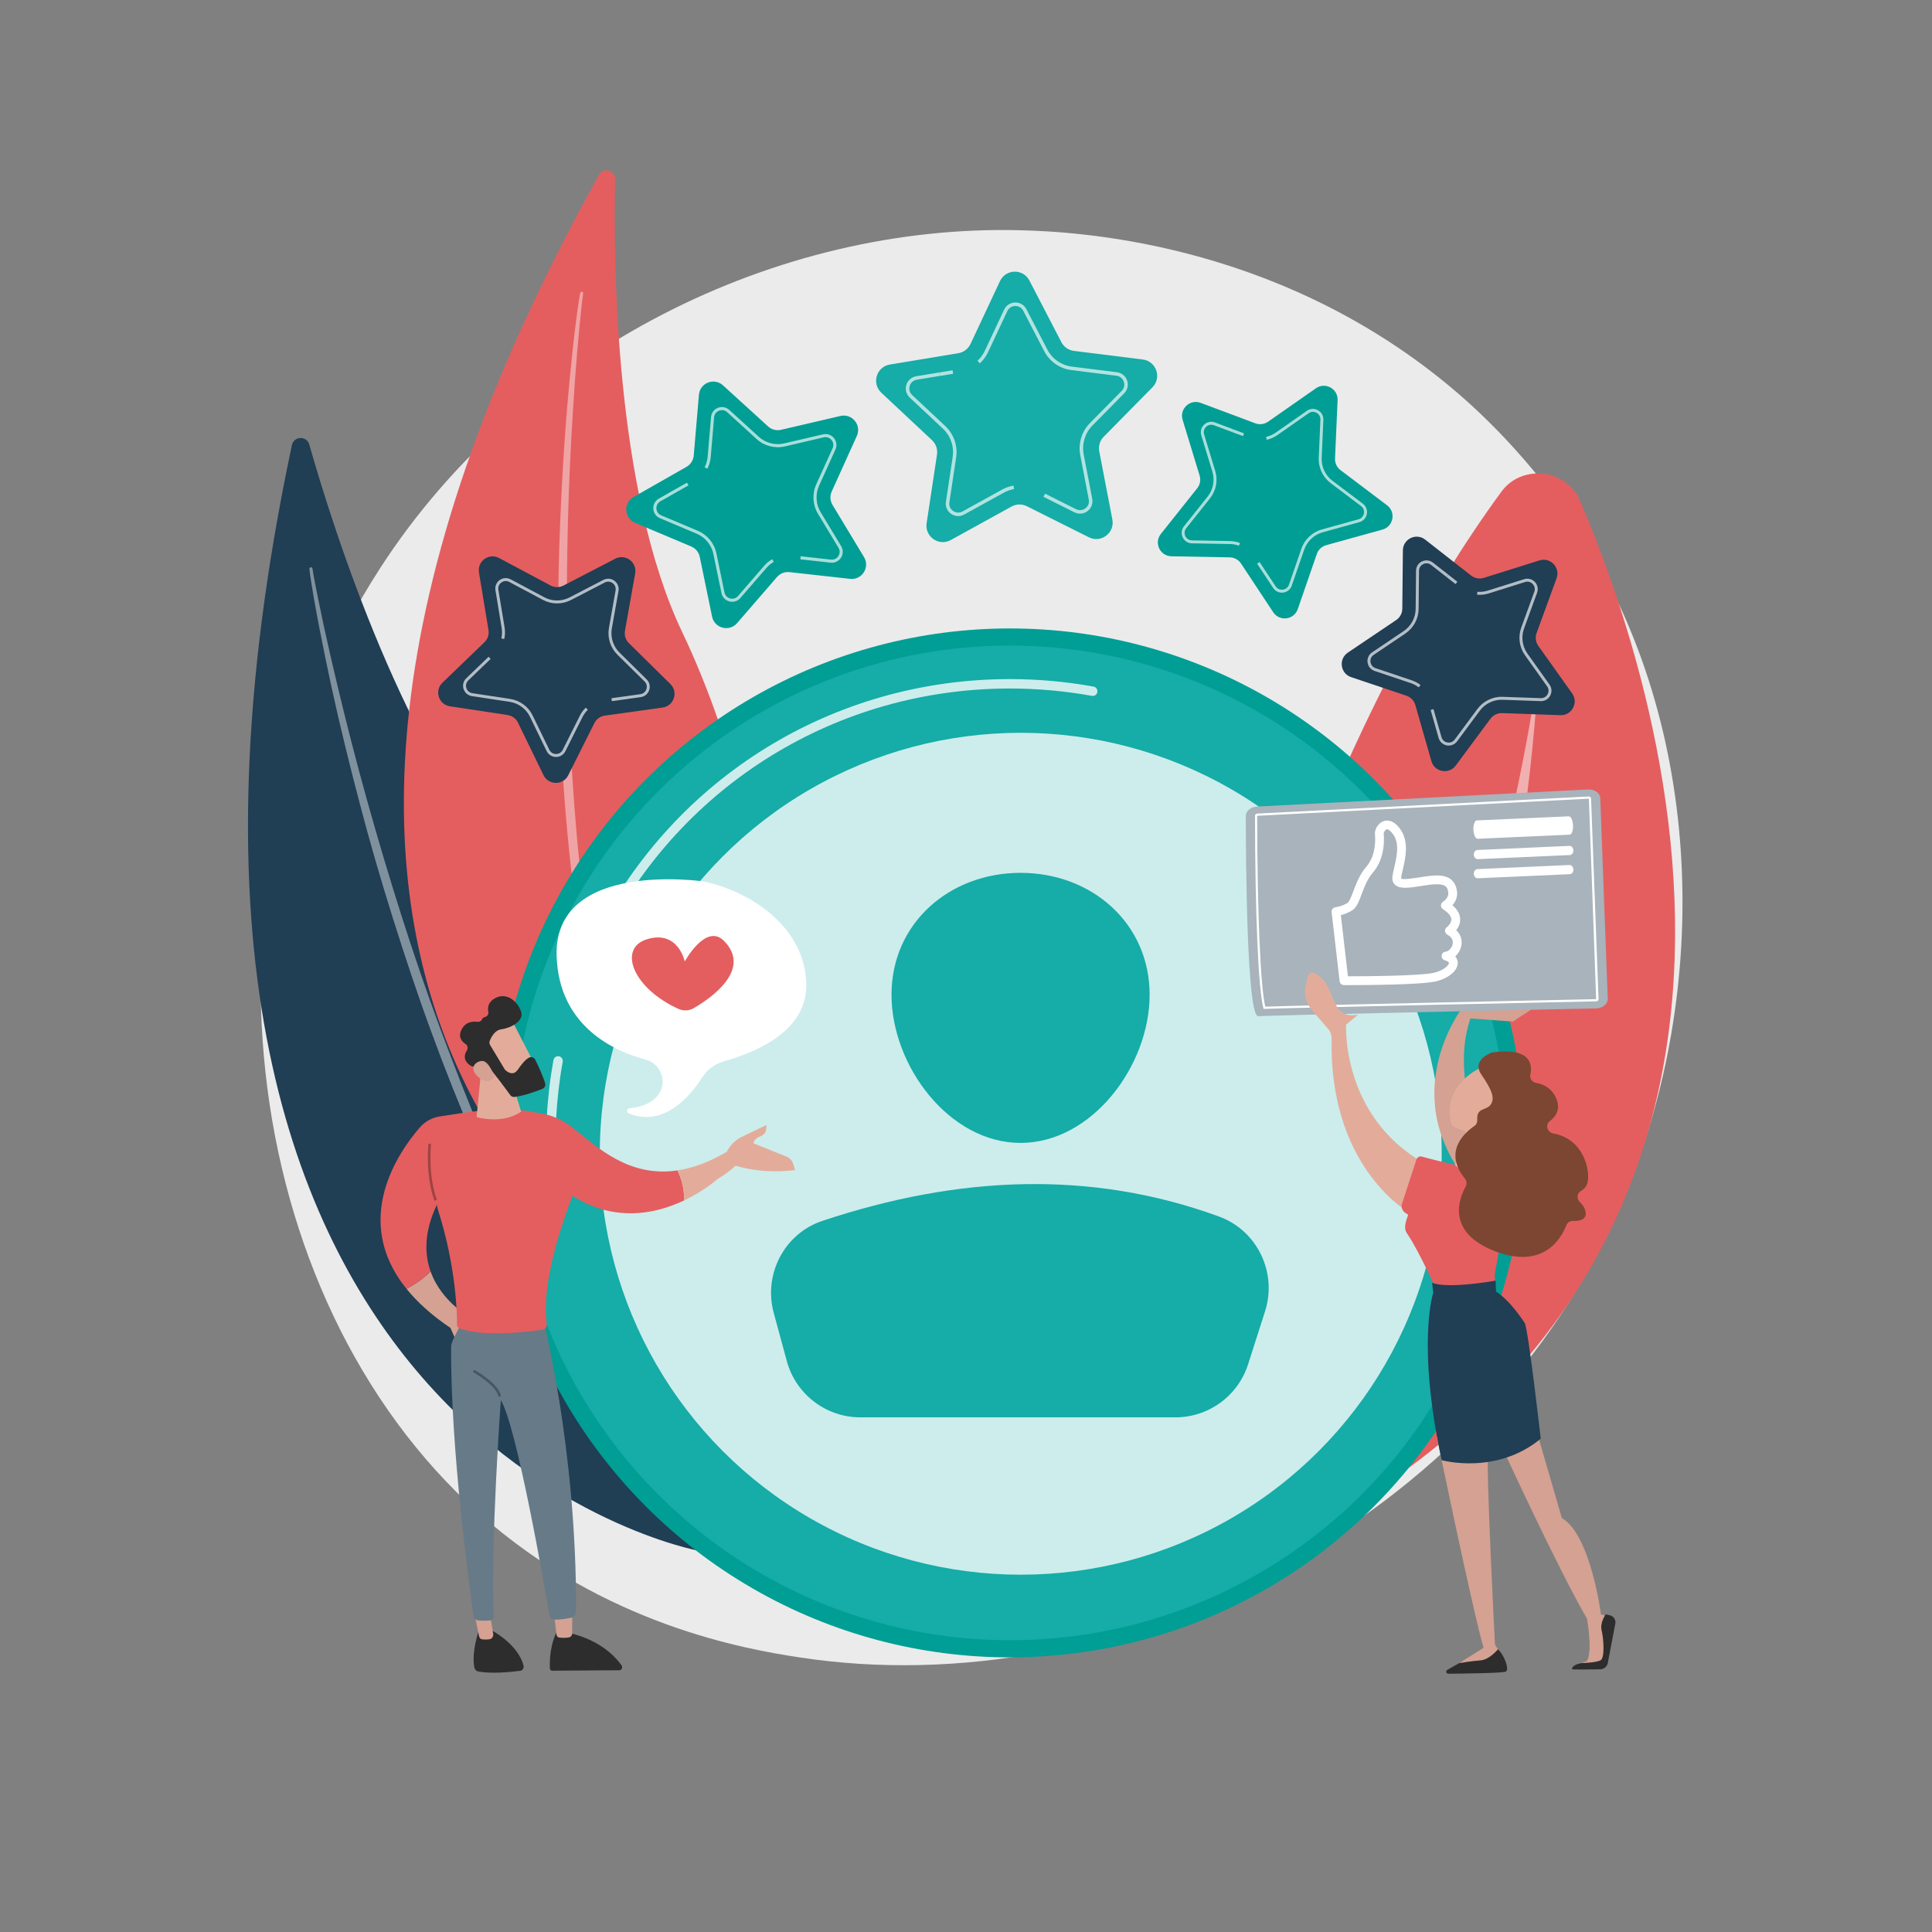
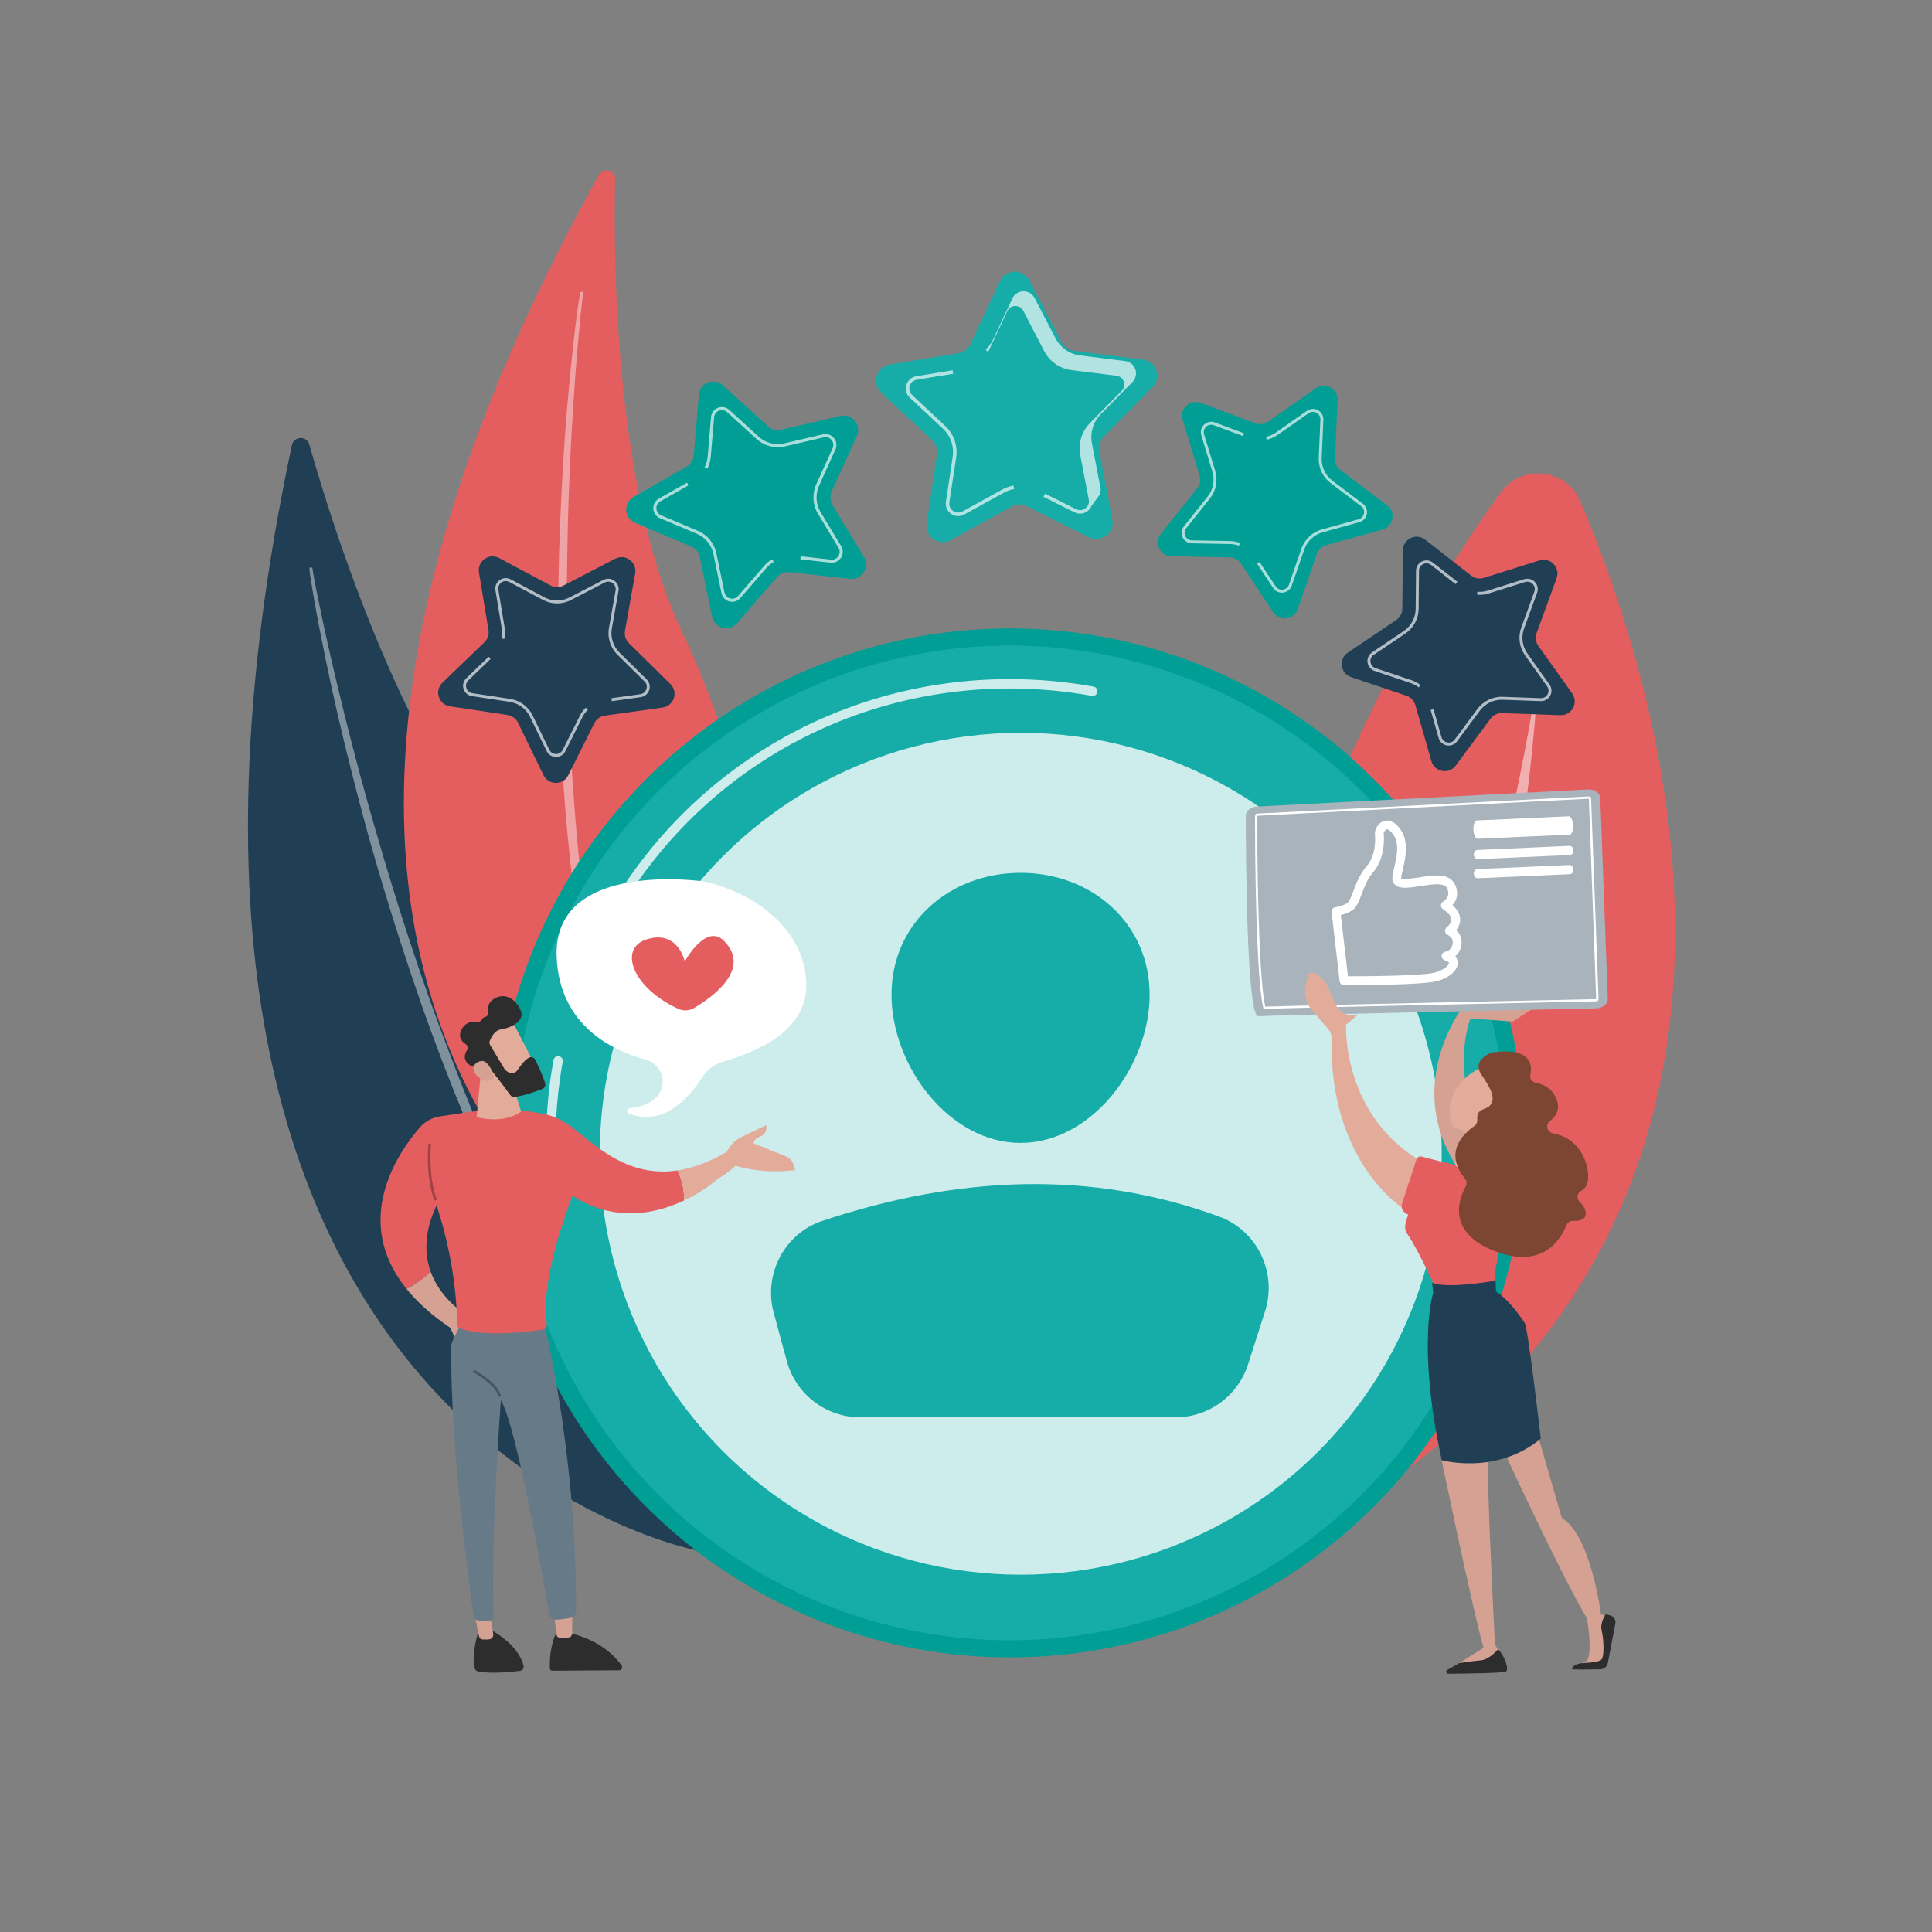
<svg xmlns="http://www.w3.org/2000/svg" id="Illustration" viewBox="0 0 3710 3710">
  <rect x="0" y="0" width="3710" height="3710" fill="#808080" stroke="none" />
  <defs>
    <style>
      .cls-1 {
        opacity: .43;
      }

      .cls-1, .cls-2, .cls-3, .cls-4, .cls-5 {
        fill: #fff;
      }

      .cls-6 {
        fill: #2d2d2d;
      }

      .cls-7 {
        opacity: .3;
      }

      .cls-8 {
        fill: #677a88;
      }

      .cls-3 {
        opacity: .5;
      }

      .cls-4 {
        opacity: .66;
      }

      .cls-5 {
        opacity: .78;
      }

      .cls-9 {
        fill: #d4a192;
      }

      .cls-10 {
        fill: #7c4632;
      }

      .cls-11 {
        fill: #a8b3bb;
      }

      .cls-12 {
        fill: #16aca7;
      }

      .cls-13 {
        fill: #203e54;
      }

      .cls-14 {
        fill: #ebebeb;
      }

      .cls-15 {
        fill: #009e94;
      }

      .cls-16 {
        fill: #e45e5f;
      }

      .cls-17 {
        fill: url(#linear-gradient);
      }

      .cls-18 {
        fill: #e3ac9a;
      }
    </style>
    <linearGradient id="linear-gradient" x1="2794.56" y1="2207.83" x2="2866.44" y2="2207.83" gradientUnits="userSpaceOnUse">
      <stop offset="0" stop-color="#febbba" />
      <stop offset="1" stop-color="#ff928e" />
    </linearGradient>
  </defs>
-   <path class="cls-14" d="M3116.43,2303.6c-264.89,623.72-970.51,973.13-1582.42,878.88-99.57-15.34-372.54-61.02-614.23-276.55-465.25-414.91-564.75-1236.49-189.45-1815.47,273.16-421.4,762.82-660.28,1228.09-648.33,100.22,2.57,484.3,18.44,821.85,296.77,49.58,40.88,158.93,138.03,257.48,292.14,231.42,361.89,251.31,866.08,78.67,1272.57Z" />
  <g>
    <path class="cls-13" d="M560.53,854.79c3.72-17.52,28.51-18.41,33.4-1.18,47.27,166.55,184.89,599.41,395.36,828.69,342.68,373.33,571.81,980.52,353.97,1296.02,0,0-1188.11-214.92-782.72-2123.53Z" />
    <path class="cls-1" d="M594.14,1092.54c.44,5.45,1.23,9.91,1.88,14.74l2.21,14.21,4.73,28.34c3.28,18.87,6.85,37.67,10.42,56.48,7.28,37.59,15.02,75.09,23.11,112.51,16.31,74.82,34.65,149.19,54.1,223.27,19.35,74.11,40.77,147.68,63.74,220.77,23.03,73.06,47.11,145.83,73.57,217.76,52.62,143.94,113.12,285.17,183.36,421.54,35.83,67.8,73.45,134.71,114.87,199.29,41.87,64.26,86.49,126.77,135.47,185.74,1.06,1.28,2.97,1.46,4.25.39,1.25-1.04,1.45-2.87.47-4.15l-.03-.03c-46.48-60.61-89.63-123.61-129.59-188.59-40.15-64.88-76.49-132.03-111.02-200.03-34.51-68.04-66.27-137.46-96.45-207.54-30.15-70.11-57.39-141.44-84.22-212.9-53.06-143.19-98.45-289.15-139.79-436.22-20.52-73.59-39.55-147.59-57.27-221.92-8.92-37.15-17.5-74.38-25.61-111.72l-11.73-56.09-5.58-28.09-2.63-14.06c-.79-4.62-1.71-9.57-2.23-13.64l-.09-.67c-.21-1.64-1.71-2.8-3.35-2.59-1.59.2-2.73,1.63-2.6,3.21Z" />
  </g>
  <g>
    <path class="cls-16" d="M1150.35,335.61c8.33-14.97,31.25-8.81,30.87,8.32-3.63,165.61.46,600.15,128.43,869.03,208.36,437.8,247.08,1057.52-40.88,1284.76,0,0-1026.04-530.76-118.42-2162.11Z" />
    <path class="cls-1" d="M1114.15,562.47c-1.13,5.12-1.66,9.41-2.44,14.02l-1.98,13.62-3.66,27.25c-2.31,18.18-4.34,36.38-6.37,54.58-3.93,36.42-7.4,72.89-10.54,109.39-6.14,73.01-10.3,146.18-13.37,219.4-3.17,73.22-4.28,146.52-3.83,219.82.51,73.29,2.05,146.61,6.01,219.84,7.63,146.44,23.24,292.61,49.12,437.09,13.7,72.09,29.3,143.85,49.02,214.56,20.23,70.54,43.47,140.25,71.69,207.96.63,1.5,2.35,2.21,3.85,1.58,1.46-.61,2.17-2.26,1.63-3.73v-.04c-25.45-68.51-47.16-138.26-65.41-208.93-18.45-70.62-32.78-142.26-45.22-214.15-12.41-71.93-21.93-144.34-29.8-216.91-7.85-72.6-12.68-145.48-17.12-218.37-8.25-145.86-8.69-292.11-5.15-438.22,1.93-73.06,5.33-146.09,10.03-219.05,2.29-36.48,4.91-72.94,7.99-109.37l5.04-54.59,2.8-27.26,1.55-13.6c.58-4.44,1.13-9.24,1.79-13.1l.11-.65c.27-1.59-.79-3.09-2.38-3.37-1.54-.26-3,.74-3.34,2.24Z" />
  </g>
  <g>
    <path class="cls-16" d="M2146.59,3096.83s154.72-1356.78,736.47-2152.58c39.11-53.5,124.67-44.13,150.73,16.69,174.23,406.71,569.22,1655.3-887.2,2135.89Z" />
    <path class="cls-3" d="M2272.57,2996.38c-2.95,3.53,2.14,8.01,5.56,4.9,126.05-114.7,599.91-662.02,672.35-1655.28.23-3.19-4.7-3.84-5.22-.69-38.26,232.64-206.35,1093.49-672.7,1651.07Z" />
  </g>
  <g>
    <g>
      <path class="cls-12" d="M2213.01,743.73l-93.6,94.94c-7.28,7.38-10.46,17.88-8.5,28.06l25.15,130.93c4.92,25.64-21.69,45.8-45.04,34.11l-119.22-59.68c-9.27-4.64-20.24-4.42-29.31.58l-116.75,64.38c-22.86,12.61-50.26-6.47-46.36-32.29l19.92-131.83c1.55-10.25-2.05-20.61-9.62-27.7l-97.31-91.14c-19.06-17.85-9.37-49.8,16.38-54.07l131.53-21.8c10.23-1.69,18.97-8.31,23.37-17.7l56.61-120.71c11.09-23.64,44.47-24.3,56.49-1.13l61.38,118.36c4.77,9.2,13.77,15.47,24.06,16.76l132.29,16.54c25.91,3.24,36.86,34.78,18.53,53.37Z" />
      <path class="cls-4" d="M1947.34,939.18c-6.88,1.17-13.46,3.47-19.56,6.83l-76.25,42.04c-8.01,4.42-17.65,3.92-25.17-1.32-7.51-5.23-11.32-14.1-9.95-23.14l13-86.1c3.05-20.17-4.02-40.54-18.91-54.48l-63.55-59.52c-6.68-6.25-9.18-15.58-6.53-24.34,2.67-8.76,9.92-15.13,18.94-16.62l43.89-7.27,1.11,6.68-43.89,7.27c-6.57,1.09-11.62,5.58-13.57,11.91-1.93,6.37-.18,12.88,4.68,17.43l63.55,59.52c16.52,15.47,24.36,38.07,20.98,60.44l-13,86.09c-.99,6.58,1.67,12.77,7.13,16.58,5.46,3.8,12.19,4.15,18.02.94l76.25-42.04c6.77-3.73,14.07-6.29,21.7-7.58l1.14,6.68Z" />
-       <path class="cls-4" d="M2096.25,971.14c-1.57,4.03-4.24,7.63-7.86,10.37-7.3,5.53-16.91,6.41-25.09,2.32l-59.57-29.81,3.03-6.06,59.57,29.82c5.95,2.98,12.67,2.36,17.97-1.66,5.31-4.02,7.73-10.32,6.46-16.86l-16.42-85.5c-4.23-21.95,2.83-45.29,18.55-61.23l61.13-62.01c4.67-4.74,6.15-11.33,3.98-17.61-2.18-6.29-7.43-10.53-14.03-11.36l-86.41-10.81c-22.46-2.81-42.08-16.48-52.48-36.56l-40.1-77.3c-3.07-5.91-8.86-9.36-15.51-9.23-6.66.13-12.31,3.81-15.13,9.83l-36.97,78.84c-3.82,8.15-9.13,15.37-15.77,21.46l-4.57-4.99c5.98-5.49,10.77-12,14.21-19.35l36.97-78.84c3.88-8.28,11.98-13.55,21.13-13.73,9.15-.18,17.45,4.75,21.66,12.87l40.09,77.3c9.39,18.11,27.08,30.43,47.31,32.96l86.41,10.8c9.08,1.13,16.58,7.21,19.59,15.85,3,8.65.87,18.06-5.55,24.58l-61.13,62c-14.17,14.37-20.54,35.4-16.72,55.2l16.42,85.5c.87,4.53.42,9.06-1.17,13.15Z" />
+       <path class="cls-4" d="M2096.25,971.14c-1.57,4.03-4.24,7.63-7.86,10.37-7.3,5.53-16.91,6.41-25.09,2.32l-59.57-29.81,3.03-6.06,59.57,29.82c5.95,2.98,12.67,2.36,17.97-1.66,5.31-4.02,7.73-10.32,6.46-16.86l-16.42-85.5c-4.23-21.95,2.83-45.29,18.55-61.23l61.13-62.01c4.67-4.74,6.15-11.33,3.98-17.61-2.18-6.29-7.43-10.53-14.03-11.36l-86.41-10.81c-22.46-2.81-42.08-16.48-52.48-36.56l-40.1-77.3c-3.07-5.91-8.86-9.36-15.51-9.23-6.66.13-12.31,3.81-15.13,9.83l-36.97,78.84l-4.57-4.99c5.98-5.49,10.77-12,14.21-19.35l36.97-78.84c3.88-8.28,11.98-13.55,21.13-13.73,9.15-.18,17.45,4.75,21.66,12.87l40.09,77.3c9.39,18.11,27.08,30.43,47.31,32.96l86.41,10.8c9.08,1.13,16.58,7.21,19.59,15.85,3,8.65.87,18.06-5.55,24.58l-61.13,62c-14.17,14.37-20.54,35.4-16.72,55.2l16.42,85.5c.87,4.53.42,9.06-1.17,13.15Z" />
      <rect class="cls-4" x="1803.63" y="713.05" width="26.36" height="6.77" transform="translate(-92.64 306.45) rotate(-9.4)" />
    </g>
    <g>
      <path class="cls-15" d="M1645.39,837.12l-48.27,106.69c-3.75,8.3-3.18,17.91,1.52,25.71l60.53,100.25c11.85,19.63-3.95,44.34-26.74,41.8l-116.39-12.93c-9.05-1.01-18.02,2.51-23.98,9.39l-76.64,88.55c-15.01,17.34-43.39,9.94-48.02-12.52l-23.66-114.69c-1.84-8.92-7.95-16.36-16.34-19.9l-107.9-45.53c-21.13-8.92-22.86-38.19-2.94-49.54l101.76-57.95c7.92-4.51,13.1-12.62,13.88-21.69l9.95-116.68c1.95-22.85,29.26-33.55,46.21-18.1l86.56,78.88c6.73,6.13,16.05,8.56,24.92,6.49l114.05-26.59c22.33-5.21,40.94,17.46,31.49,38.35Z" />
      <path class="cls-4" d="M1485.87,1078.95c-5.31,3.05-10.04,6.95-14.04,11.58l-50.05,57.82c-5.26,6.08-13.36,8.59-21.14,6.56-7.78-2.03-13.61-8.18-15.24-16.04l-15.46-74.9c-3.62-17.55-15.64-32.18-32.15-39.15l-70.47-29.73c-7.4-3.12-12.3-10.05-12.78-18.07-.47-8.03,3.58-15.48,10.55-19.46l33.96-19.34,2.94,5.17-33.96,19.34c-5.08,2.89-7.88,8.13-7.56,13.94.35,5.83,3.77,10.67,9.15,12.94l70.47,29.73c18.32,7.73,31.65,23.96,35.66,43.43l15.46,74.9c1.18,5.72,5.26,10.02,10.91,11.5,5.65,1.48,11.31-.28,15.14-4.7l50.05-57.82c4.44-5.14,9.69-9.46,15.57-12.84l2.97,5.16Z" />
      <path class="cls-4" d="M1618.31,1060.02c-.06,3.8-1.17,7.58-3.32,10.94-4.33,6.77-11.98,10.42-19.97,9.54l-58.15-6.46.66-5.91,58.15,6.46c5.81.65,11.16-1.9,14.31-6.83,3.15-4.93,3.23-10.85.2-15.85l-39.52-65.47c-10.16-16.81-11.43-38.19-3.33-56.1l31.52-69.68c2.4-5.33,1.62-11.2-2.08-15.72-3.71-4.52-9.32-6.42-15.01-5.09l-74.49,17.36c-19.36,4.51-39.68-.79-54.36-14.17l-56.54-51.51c-4.32-3.94-10.15-5.02-15.59-2.89-5.45,2.13-8.99,6.88-9.48,12.7l-6.5,76.21c-.67,7.88-2.85,15.44-6.47,22.48l-5.28-2.72c3.26-6.34,5.23-13.16,5.83-20.26l6.5-76.21c.68-8.01,5.75-14.8,13.24-17.74,7.48-2.93,15.83-1.39,21.76,4.03l56.54,51.51c13.24,12.07,31.56,16.85,49.01,12.78l74.49-17.36c7.83-1.83,15.86.9,20.96,7.11,5.1,6.21,6.21,14.62,2.9,21.95l-31.52,69.68c-7.31,16.15-6.16,35.42,3,50.57l39.52,65.47c2.09,3.47,3.1,7.34,3.04,11.19Z" />
      <rect class="cls-4" x="1299.02" y="932.1" width="23.16" height="5.95" transform="translate(-290.98 770.84) rotate(-29.65)" />
    </g>
    <g>
      <path class="cls-13" d="M1219.71,1101.05l-19.61,110.36c-1.52,8.58,1.27,17.37,7.48,23.49l79.8,78.71c15.63,15.42,6.8,42.06-14.95,45.09l-111.02,15.46c-8.64,1.2-16.13,6.58-20.03,14.37l-50.2,100.22c-9.83,19.63-37.9,19.46-47.5-.28l-49.01-100.81c-3.81-7.84-11.24-13.3-19.86-14.61l-110.83-16.78c-21.7-3.29-30.22-30.03-14.41-45.26l80.73-77.76c6.28-6.05,9.18-14.8,7.76-23.4l-18.29-110.59c-3.58-21.66,19.22-38.02,38.59-27.69l98.9,52.75c7.69,4.1,16.91,4.16,24.65.15l99.52-51.57c19.49-10.1,42.1,6.53,38.26,28.15Z" />
      <path class="cls-4" d="M1128.79,1363.01c-4.21,4.08-7.67,8.81-10.3,14.05l-32.79,65.45c-3.45,6.88-10.36,11.12-18.06,11.08-7.69-.04-14.56-4.37-17.92-11.29l-32.01-65.84c-7.5-15.42-22.1-26.16-39.06-28.73l-72.38-10.96c-7.6-1.15-13.78-6.42-16.11-13.75-2.33-7.34-.34-15.2,5.2-20.54l26.94-25.95,3.95,4.1-26.94,25.95c-4.03,3.88-5.39,9.4-3.72,14.72,1.7,5.33,6.01,9.01,11.54,9.85l72.38,10.96c18.81,2.85,35.01,14.76,43.32,31.87l32.01,65.83c2.45,5.03,7.24,8.05,12.84,8.09,5.59.03,10.43-2.93,12.93-7.93l32.79-65.45c2.91-5.81,6.75-11.06,11.42-15.59l3.97,4.08Z" />
      <path class="cls-4" d="M1247.17,1314.21c.84,3.54.7,7.31-.5,10.93-2.42,7.3-8.66,12.5-16.28,13.56l-55.47,7.73-.78-5.64,55.47-7.73c5.54-.77,9.9-4.4,11.66-9.71,1.76-5.31.44-10.83-3.55-14.75l-52.11-51.4c-13.39-13.19-19.61-32.73-16.32-51.25l12.8-72.07c.97-5.51-1.14-10.78-5.63-14.09-4.51-3.32-10.16-3.76-15.13-1.18l-65,33.68c-16.89,8.75-37,8.63-53.77-.32l-64.6-34.44c-4.94-2.63-10.6-2.26-15.14,1-4.55,3.26-6.71,8.5-5.8,14.02l11.95,72.23c1.23,7.47,1,15-.7,22.38l-5.54-1.28c1.53-6.65,1.74-13.44.62-20.17l-11.95-72.23c-1.26-7.59,1.84-15.09,8.09-19.58,6.25-4.49,14.35-5.02,21.14-1.4l64.6,34.45c15.13,8.07,33.25,8.18,48.48.29l65-33.68c6.83-3.54,14.92-2.91,21.12,1.65,6.19,4.56,9.21,12.1,7.87,19.67l-12.8,72.07c-2.97,16.71,2.64,34.31,14.72,46.2l52.11,51.41c2.76,2.72,4.61,6.08,5.46,9.67Z" />
      <rect class="cls-4" x="921.18" y="1268.05" width="22.16" height="5.69" transform="translate(-620.82 1002.15) rotate(-43.92)" />
    </g>
    <g>
      <path class="cls-15" d="M2654.67,1016.96l-108.02,29.91c-8.4,2.33-15.12,8.64-17.97,16.88l-36.6,105.95c-7.17,20.75-35.01,24.27-47.12,5.96l-61.83-93.49c-4.81-7.27-12.89-11.71-21.6-11.87l-112.07-2.07c-21.95-.4-33.9-25.8-20.23-42.97l69.81-87.7c5.43-6.82,7.15-15.87,4.61-24.21l-32.66-107.22c-6.4-21,14.06-40.22,34.62-32.52l104.98,39.29c8.16,3.06,17.31,1.9,24.46-3.09l91.88-64.2c18-12.57,42.59.95,41.63,22.88l-4.93,111.98c-.38,8.71,3.54,17.05,10.5,22.3l89.45,67.55c17.52,13.23,12.26,40.8-8.89,46.66Z" />
      <path class="cls-4" d="M2379.12,1047.92c-5.5-2.04-11.26-3.12-17.12-3.23l-73.19-1.35c-7.69-.14-14.51-4.55-17.78-11.52-3.28-6.96-2.33-15.02,2.45-21.04l45.59-57.27c10.68-13.42,14.07-31.22,9.08-47.63l-21.34-70.03c-2.24-7.36-.15-15.2,5.45-20.47,5.62-5.26,13.57-6.86,20.77-4.17l35.03,13.11-1.99,5.33-35.03-13.11c-5.24-1.96-10.81-.81-14.88,2.99-4.07,3.83-5.54,9.31-3.91,14.66l21.33,70.03c5.54,18.2,1.78,37.95-10.07,52.83l-45.59,57.27c-3.48,4.38-4.14,10.01-1.76,15.07,2.38,5.06,7.14,8.14,12.74,8.25l73.19,1.35c6.5.12,12.89,1.32,18.99,3.58l-1.97,5.34Z" />
      <path class="cls-4" d="M2474.21,1133.67c-2.83,2.28-6.29,3.78-10.08,4.26-7.63.97-15.01-2.42-19.25-8.84l-30.89-46.71,4.75-3.14,30.89,46.71c3.08,4.67,8.24,7.03,13.79,6.33,5.55-.7,9.96-4.28,11.78-9.57l23.9-69.18c6.13-17.77,21.07-31.81,39.2-36.83l70.55-19.54c5.39-1.5,9.23-5.68,10.28-11.16,1.05-5.5-.99-10.79-5.46-14.16l-58.42-44.12c-15.18-11.47-23.74-29.66-22.9-48.65l3.21-73.14c.25-5.59-2.53-10.54-7.43-13.23-4.91-2.7-10.57-2.39-15.15.82l-60.01,41.94c-6.21,4.33-13.1,7.37-20.49,9.02l-1.24-5.55c6.66-1.49,12.88-4.23,18.47-8.14l60.01-41.93c6.31-4.41,14.41-4.85,21.15-1.14,6.74,3.71,10.72,10.78,10.38,18.47l-3.21,73.14c-.76,17.13,6.96,33.53,20.65,43.86l58.42,44.12c6.14,4.63,9.06,12.21,7.62,19.77-1.44,7.56-6.94,13.53-14.36,15.58l-70.55,19.53c-16.35,4.53-29.81,17.18-35.34,33.21l-23.9,69.18c-1.27,3.66-3.49,6.78-6.37,9.09Z" />
      <rect class="cls-4" x="2374.61" y="819.79" width="5.69" height="22.16" transform="translate(765.65 2766.01) rotate(-69.47)" />
    </g>
    <g>
      <path class="cls-13" d="M2996.44,1373.34l-112.02-3.98c-8.71-.31-17.02,3.69-22.21,10.69l-66.78,90.03c-13.08,17.63-40.69,12.61-46.73-8.49l-30.84-107.76c-2.4-8.38-8.77-15.05-17.03-17.82l-106.26-35.69c-20.81-6.99-24.57-34.81-6.37-47.07l92.96-62.63c7.23-4.87,11.6-12.99,11.68-21.7l1.11-112.08c.22-21.95,25.51-34.12,42.8-20.6l88.29,69.06c6.87,5.37,15.94,7.02,24.25,4.41l106.94-33.58c20.94-6.58,40.34,13.72,32.82,34.34l-38.39,105.31c-2.98,8.19-1.75,17.32,3.3,24.43l64.98,91.33c12.73,17.88-.58,42.6-22.52,41.82Z" />
      <path class="cls-4" d="M2724.34,1319.95c-4.63-3.6-9.8-6.36-15.36-8.23l-69.39-23.31c-7.29-2.45-12.46-8.71-13.49-16.34-1.03-7.62,2.29-15.02,8.67-19.32l60.71-40.9c14.22-9.58,22.82-25.54,22.99-42.69l.72-73.2c.08-7.69,4.43-14.54,11.36-17.88,6.94-3.33,15.01-2.46,21.07,2.28l29.46,23.04-3.5,4.48-29.46-23.04c-4.41-3.45-10.06-4.02-15.09-1.63-5.04,2.43-8.08,7.21-8.14,12.81l-.72,73.2c-.19,19.03-9.72,36.73-25.5,47.36l-60.71,40.9c-4.64,3.12-6.96,8.3-6.21,13.84.75,5.54,4.36,9.91,9.67,11.7l69.39,23.31c6.16,2.07,11.89,5.14,17.03,9.12l-3.49,4.5Z" />
      <path class="cls-4" d="M2789.22,1430.35c-3.39,1.32-7.14,1.71-10.89,1.03-7.57-1.38-13.58-6.83-15.7-14.22l-15.41-53.84,5.48-1.57,15.41,53.84c1.54,5.38,5.74,9.19,11.24,10.19,5.51,1,10.78-1.08,14.11-5.58l43.61-58.79c11.19-15.1,29.66-24,48.46-23.33l73.16,2.6c5.59.19,10.51-2.64,13.17-7.55,2.65-4.93,2.3-10.59-.95-15.15l-42.44-59.65c-11.03-15.5-13.72-35.43-7.2-53.29l25.07-68.78c1.92-5.26.76-10.81-3.11-14.85-3.87-4.05-9.36-5.46-14.69-3.78l-69.85,21.94c-7.22,2.27-14.71,3.09-22.26,2.44l.49-5.67c6.8.58,13.55-.16,20.06-2.2l69.85-21.93c7.34-2.31,15.2-.29,20.51,5.28,5.32,5.56,6.98,13.51,4.34,20.73l-25.07,68.78c-5.88,16.11-3.45,34.07,6.49,48.04l42.44,59.65c4.46,6.27,4.97,14.37,1.32,21.14-3.65,6.77-10.69,10.81-18.38,10.54l-73.16-2.6c-16.96-.61-33.6,7.41-43.69,21.03l-43.61,58.79c-2.31,3.11-5.37,5.41-8.81,6.76Z" />
      <rect class="cls-4" x="2785.21" y="1101.39" width="5.69" height="22.16" transform="translate(193.92 2622.86) rotate(-51.96)" />
    </g>
  </g>
  <g>
    <circle class="cls-15" cx="1939.31" cy="2194.72" r="987.92" />
    <circle class="cls-12" cx="1939.31" cy="2194.72" r="955.07" />
    <path class="cls-5" d="M1058.9,2156.98c-.16,0-.32,0-.48,0-4.99-.26-8.82-4.52-8.56-9.5,1.96-37.48,6.31-75.12,12.94-111.88.89-4.91,5.57-8.18,10.5-7.29,4.92.89,8.18,5.59,7.3,10.51-6.5,36.01-10.76,72.89-12.68,109.6-.25,4.83-4.24,8.58-9.02,8.58Z" />
    <path class="cls-5" d="M1151.76,1807.02c-1.37,0-2.76-.31-4.07-.97-4.46-2.25-6.25-7.69-4-12.14,152.52-302.16,457.38-489.87,795.61-489.87,53.96,0,108.02,4.87,160.67,14.46,4.91.89,8.17,5.6,7.28,10.51-.89,4.92-5.56,8.22-10.52,7.28-51.59-9.4-104.56-14.16-157.43-14.16-331.37,0-630.04,183.9-779.47,479.92-1.59,3.15-4.77,4.97-8.08,4.97Z" />
    <circle class="cls-5" cx="1960.12" cy="2215.53" r="808.35" />
    <path class="cls-12" d="M2207.61,1910.08c0,136.87-110.96,284.64-247.83,284.64s-247.83-147.77-247.83-284.64,110.96-233.98,247.83-233.98,247.83,97.11,247.83,233.98Z" />
    <path class="cls-12" d="M1652.21,2721.7h605c63.69,0,120.07-41.16,139.48-101.82l32.56-101.75c23.84-74.5-14.92-155.16-88.38-182.03-246.21-90.02-500.81-78.47-761.61,8.31-73.06,24.31-113.61,102.46-93.45,176.78l25.07,92.41c17.31,63.81,75.22,108.1,141.33,108.1Z" />
  </g>
  <g>
    <path class="cls-9" d="M826.81,2441.36c-13.14,14.03-32.49,26.15-46.11,33.71,20.34,25.14,47.85,50.31,84.28,74.95l10.43,23.39,33.4-40.03s-59.94-29.83-82-92.01Z" />
    <path class="cls-6" d="M1005.35,3198.5c-10.82-42.89-64.52-69.61-64.52-69.61l-21.28,1.67c-12.24,37.81-10.66,60.99-8.7,71.32.05.29.14.56.22.84.95,3.45,3.49,6.13,6.75,6.82,24.97,5.25,64.66,1.02,81.32-1.15,3.68-.48,6.36-3.88,6.42-7.72.01-.72-.04-1.44-.22-2.17Z" />
    <path class="cls-9" d="M911,3098.86l9.01,43.39c.66,3.18,3.1,5.56,6.06,5.84,3.62.34,8.78.54,13.96-.22,4.65-.68,7.89-5.41,7.06-10.48l-6.26-38.52h-29.83Z" />
    <path class="cls-6" d="M1194.07,3198.78c-.16-.33-.29-.66-.51-.97-11.4-15.92-40.42-47.63-97.77-61.38l-27.51-.87s-12.25,21.29-12.48,60.74c-.02,2.34,0,4.71.07,7.18.08,2.63,2.03,4.73,4.43,4.72l129.04-.83c4.12-.03,6.52-4.8,4.74-8.58Z" />
    <path class="cls-9" d="M1063.17,3093.86c.31,2.05,4.08,33.22,5.54,45.31.35,2.87,2.43,5.09,5.05,5.41,4.69.56,12.27,1.07,18.9-.29,3.58-.73,6.17-4.17,6.17-8.17v-48.93l-35.65,6.67Z" />
    <path class="cls-8" d="M1041.1,2525.03s66.36,252.19,65.16,569.55c-.02,5.79-4.08,10.78-9.75,11.97-8.34,1.76-20.61,3.84-30.76,3.56-5.42-.15-9.95-4.17-10.86-9.52-9.3-54.57-62.7-361.96-93.13-411.87,0,0-20.02,273.78-13.62,415.82.16,3.53-2.43,6.6-5.94,7-5.33.62-13.85,1.08-24.7-.07-4.12-.44-7.44-3.55-8.03-7.65-6.63-46.18-44.77-321.07-43.15-519.08.09-11.17,29.53-59.72,29.53-59.72h145.24Z" />
    <path class="cls-16" d="M1133.39,2219.82c-10.77-13.5-20.21-27.97-28.1-42.88-11.02-20.83-.89,13.48-3.9-10.04-82.54-59.57-206.84-29.42-254.92-23.36-15.77,1.99-30.18,9.76-40.57,21.78-41.2,47.68-131.61,178.21-25.19,309.74,13.62-7.56,32.97-19.68,46.11-33.71-11.77-33.19-12.74-75.6,11.94-127.6.84,4.12,1.89,8.2,3.15,12.22,34.01,107.73,35.82,197.38,35.74,218.04-.01,2.81,1.67,5.33,4.28,6.38,44.75,17.93,130.91,7.26,159.83,2.95,5.3-.79,8.87-5.73,8.14-11.04-14.19-102.83,58.65-271.98,77.89-314.35,1.38-3.05,3.3-5.79,5.61-8.14Z" />
    <path class="cls-18" d="M923.83,2056.95l-8.63,88.13s49.58,14.93,85.63-10.51l-25.35-80.09-51.66,2.48Z" />
    <g>
      <path class="cls-18" d="M981.35,1956.51c1.19,1.12,50.36,97.67,50.36,97.67l-55.72,26.9-60.19-84.58s45.58-58.79,65.56-39.99Z" />
      <path class="cls-6" d="M940.45,1998.84c-.99,2.57-.75,5.44.67,7.81l27.79,46.33c.42.7.92,1.34,1.52,1.9,3.31,3.08,14.63,12.04,23.38-.16,7.46-10.39,14.46-19.84,21.95-23.74,4.38-2.28,9.77-.46,11.99,3.95,4.58,9.08,13.45,27.58,19.02,45.12,1.4,4.4-.87,9.12-5.15,10.85-11.28,4.57-33.58,12.84-53.37,15.57-3.25.45-6.47-.92-8.4-3.57-8.51-11.66-32.51-44.26-40.7-52.42-7.61-7.58-21.65-4.72-27.98-2.9-2.4.69-4.96.36-7.1-.93-6.42-3.87-17.62-13.5-7.37-29.8,2.55-4.05,1.25-9.45-2.75-12.08-7.17-4.71-14.95-13.57-7.54-27.9,7.5-14.51,20.9-15.81,30.02-14.7,4.04.49,8.13-1.62,9.68-5.38.69-1.67,2.05-3.1,4.59-3.61,4.78-.97,7.92-5.34,6.98-10.13-1.61-8.21-.4-18.88,12.71-26.08,24.04-13.22,45.1,8.32,50.46,26.5,5.36,18.18-21.53,31.03-38.44,33.18-12.42,1.58-19.23,15.13-21.97,22.22Z" />
      <path class="cls-9" d="M949.59,2067.48s-10.69-31.28-24.38-30.13c-13.69,1.15-24.46,14.78-7.5,30.11,21.1,19.06,31.87.03,31.87.03Z" />
    </g>
    <path class="cls-7" d="M834.24,2305.7c-18.04-49.37-11.49-108.98-11.43-109.57l4.97.57c-.07.59-6.47,59.05,11.16,107.29l-4.7,1.72Z" />
    <path class="cls-7" d="M959.32,2682.3c-1.11,0-2.13-.75-2.42-1.87-5.5-21.22-46.71-44.55-47.13-44.78-1.2-.68-1.64-2.2-.96-3.41.68-1.2,2.19-1.64,3.41-.96,1.77.99,43.49,24.61,49.52,47.89.35,1.34-.46,2.7-1.79,3.05-.21.06-.42.08-.63.08Z" />
    <path class="cls-16" d="M1300.94,2247.53c-93.36,14.01-154.21-44.9-199.55-80.63-59.86-47.18-106.45-24.23-106.45-24.23l63.84,121.84c95.34,89.89,193.09,69.93,254.72,40.8.95-23.53-5.34-43.23-12.56-57.78Z" />
    <path class="cls-18" d="M1526.84,2247.01l-3.48-11.54c-2-6.64-6.91-12.02-13.35-14.61l-62.83-25.27s-.95-8.06,13.28-13.53c14.23-5.48,10.9-21.41,10.9-21.41,0,0-19.43,8.87-47.88,22.92-14.03,6.93-22.74,18.43-27.98,28.32-34.84,20.41-66.2,31.38-94.56,35.64,7.22,14.56,13.51,34.25,12.56,57.79,39.23-18.54,63.82-40.8,63.82-40.8,15.5-9.24,26.82-17.95,35.06-25.9,37.76,10.87,75.95,12.89,114.45,8.39Z" />
  </g>
  <g>
    <path class="cls-2" d="M1351.82,1692.72c95.84,20.99,195.31,91.65,196.46,198.1.98,90.52-97.93,130.04-158.79,147.45-16.97,4.85-31.56,15.76-41.06,30.64-22.73,35.61-73.41,96.6-141.21,69.1-4.94-2-3.79-9.34,1.52-9.81,16.89-1.5,40.42-6.99,54.61-24.88,19.33-24.35,6.51-60.63-23.55-68.56-56.89-15.02-166.62-61.73-170.92-199.12-5.82-185.81,282.93-142.92,282.93-142.92Z" />
    <path class="cls-16" d="M1314.91,1846.27s-12.43-60.77-72.27-42.74c-56.69,17.08-27.92,93.95,60.21,133.86,9.55,4.33,20.62,3.72,29.67-1.59,33.87-19.86,111.71-74.27,57.85-128.94-34.78-35.3-75.46,39.41-75.46,39.41Z" />
    <path class="cls-2" d="M1503.4,1819.48c.77-.1,1.53-.35,2.23-.77,2.82-1.65,3.77-5.28,2.12-8.11-44.37-75.7-130.33-100.85-194.64-108.61-3.25-.4-6.2,1.92-6.59,5.17-.39,3.25,1.92,6.2,5.17,6.59,61.64,7.44,143.92,31.32,185.83,102.84,1.24,2.11,3.59,3.18,5.87,2.88Z" />
    <path class="cls-2" d="M1527.39,1899.5c2.87-.37,5.11-2.8,5.16-5.78,0-.49.15-12.16-3.75-29.66-.71-3.19-3.87-5.22-7.07-4.49-3.19.71-5.21,3.88-4.49,7.07,3.6,16.15,3.47,26.79,3.47,26.89-.05,3.27,2.56,5.97,5.83,6.02.29,0,.58-.01.86-.05Z" />
  </g>
  <g>
    <path class="cls-9" d="M2808.69,1934.35s-133.93,171.48,18.88,345.89l57.45-5.35s-110.59-177.57-61.33-319.12l81.38,5.94,45-29.33-141.37,1.97Z" />
    <g>
      <path class="cls-11" d="M2413.68,1548.83l635.96-32.84c12.47-.64,22.98,6.88,23.35,16.73l14.36,385.1c.37,9.91-9.65,18.28-22.22,18.55-115.14,2.42-626.33,13.23-648.84,14.98-22.24,1.73-23.92-308.07-23.99-384.52,0-9.45,9.42-17.38,21.38-18Z" />
      <path class="cls-2" d="M2426.49,1937.4l-.44-1.62c-9.58-35.21-15.89-180.16-16.07-369.29,0-2.22,1.96-4.05,4.47-4.18l635.96-32.83c1.53-.05,2.6.46,3.23.93,1.03.74,1.63,1.82,1.68,3.03l14.36,385.1c.09,2.27-1.91,4.22-4.47,4.33h-.13c-91.6,1.93-552.82,11.67-636.91,14.48l-1.67.06ZM3050.69,1533.7s-.06,0-.08,0l-635.95,32.83c-.32.01-.49.14-.51.18.24,185.77,6.31,328.8,15.57,366.34,88.42-2.88,544.2-12.51,635.25-14.42h.08s-13.96-385.04-13.96-385.04c0,.16-.14.11-.39.11Z" />
      <path class="cls-2" d="M2829.39,1593.38c.43,9.74,4.03,17.49,8.03,17.31l176.77-7.87c4-.18,6.89-8.22,6.45-17.95-.43-9.74-4.03-17.49-8.03-17.31l-176.77,7.87c-4,.18-6.89,8.22-6.46,17.95Z" />
      <path class="cls-2" d="M2830.15,1641.34c.22,4.87,3.63,8.67,7.63,8.49l176.77-7.87c4-.18,7.06-4.27,6.85-9.14-.22-4.87-3.63-8.67-7.63-8.49l-176.77,7.87c-4,.18-7.06,4.27-6.85,9.14Z" />
      <path class="cls-2" d="M2830.15,1678.06c.22,4.87,3.63,8.67,7.63,8.49l176.77-7.87c4-.18,7.06-4.27,6.85-9.14-.22-4.87-3.63-8.67-7.63-8.49l-176.77,7.87c-4,.18-7.06,4.27-6.85,9.14Z" />
      <path class="cls-2" d="M2587.97,1891.71c-3.93,0-6.43,0-7.11,0-4.28-.01-7.88-3.23-8.38-7.49l-15.4-132.7c-.26-2.24.39-4.5,1.79-6.26,1.41-1.76,3.45-2.89,5.69-3.13.13-.01,12.75-1.51,23.2-8.42,3.5-2.31,7.53-12.99,11.09-22.41,5.49-14.54,12.33-32.64,24.89-46.98,20.35-23.24,16.97-58.2,16.52-62.11-1-8.58,5.63-21.18,15.99-25.21,6.33-2.46,19.01-3.74,32.82,15.39,17.25,23.89,9.72,56.05,4.74,77.33-1.55,6.61-3.01,12.86-3.2,16.72-.02.45.03.65.03.65,3.45,2.6,23.61-.53,35.67-2.4,6.29-.98,12.72-1.97,18.94-2.69,21.91-2.54,47.67-1.59,52.49,28.54,1.99,12.45-3.31,21.76-8.68,27.72,9.67,8.28,14.68,17.33,14.92,26.98.22,8.74-3.65,15.95-7.61,20.99,8.46,7.89,12.05,18.58,9.74,30.09-1.6,7.97-5.91,15.15-11.63,20.26,4.35,4.95,4.92,10.23,4.84,13.07-.41,14.71-18.15,29.39-42.18,34.92-29.09,6.7-139.58,7.15-169.14,7.15ZM2574.8,1757.34l13.63,117.43c29.63-.02,138-.53,164.89-6.71,19.12-4.4,28.93-14.48,29.05-18.89.05-1.69-3.14-3.76-7.92-5.15-3.91-1.13-6.46-4.89-6.08-8.94.39-4.05,3.61-7.26,7.67-7.62,5.82-.53,11.98-7.15,13.44-14.47,1.06-5.29.17-12.74-10.12-18.17-2.6-1.37-4.3-3.99-4.49-6.92-.2-2.93,1.13-5.75,3.52-7.46.05-.04,8.89-6.76,8.64-14.87-.25-7.88-8.92-15.07-16.15-19.72-2.49-1.6-3.96-4.38-3.89-7.33.07-2.95,1.68-5.66,4.25-7.13.42-.25,11.55-7.01,9.76-18.19-1.35-8.43-2.89-17.99-33.81-14.39-6,.7-12.21,1.66-18.3,2.6-22.61,3.5-40.47,6.28-49.87-2.2-2.62-2.36-5.67-6.64-5.33-13.63.27-5.39,1.82-12.05,3.63-19.74,4.54-19.38,10.75-45.93-1.98-63.56-4.94-6.84-9.81-10.54-12.74-9.6-3.07.96-5.49,5.99-5.52,7.74.53,4.49,4.55,46.29-20.61,75.02-10.54,12.04-16.51,27.85-21.78,41.81-5.32,14.08-9.52,25.21-17.58,30.55-7.8,5.16-16.24,8-22.3,9.53Z" />
    </g>
    <path class="cls-9" d="M2882.04,2773.9s108.51,236.51,165.45,334.47c0,0,11.31,61.64,0,81.02l-9.64,4.28,44.98-1.34s4-82.91.88-87.54c-3.12-4.63-9.36-4.33-9.36-4.33,0,0-19.29-152.79-75.14-185.39l-54.13-186.43-63.04,45.25Z" />
    <path class="cls-6" d="M3018.64,3205.29c-.07,1.08,35.12.59,54.23.24,7.06-.13,13.07-5.09,14.58-11.99l14.43-75.83c1.37-7.21-3.2-14.21-10.36-15.84l-8.06-1.84s-11.49,15.77-7.88,30.61c3.62,14.84,6.84,53.3-2.31,57.78-9.14,4.48-35.44,5.26-35.44,5.26,0,0-18.61,1.85-19.21,11.61Z" />
    <path class="cls-6" d="M2779.19,3206.67c-3.56,2.03-2.09,7.46,2,7.42,31.99-.32,103.66-1.33,110.03-3.98,8.22-3.42-3-32.97-14.8-42.97l-65.2,21.28-32.03,18.25Z" />
    <path class="cls-9" d="M2758.95,2758.82s70.12,339.24,89.96,405.41l-46.93,29.45s23.52-4,40.96-5.26c17.44-1.26,33.48-21.28,33.48-21.28l-5.62-8.97s-17.59-337.39-13.3-375.7l-98.54-23.65Z" />
    <path class="cls-18" d="M2584.88,1967.54s-9.67,176.47,150.99,266.64l-38.68,88.22s-145.46-87.98-140.08-327.94c.15-6.89-2.33-13.57-6.83-18.79l-30.92-35.86c-11.78-13.66-16.18-32.2-11.8-49.7l4.07-16.27c1.36-5.45,7.56-8.07,12.42-5.25l3.23,1.88c10.29,5.98,18.44,15.04,23.3,25.9l15.18,33.93c5.67,12.68,18.74,20.37,32.58,19.18l9.39-.81-22.86,18.87Z" />
    <path class="cls-16" d="M2730.27,2220.96c26.88,7.45,117.94,31.41,174.79,30.43l-34.9,196.97,2.78,32.13-113.8-.51s-32.04-74.4-57.31-111.49c-7.3-10.71-1.87-23.49,2.27-35.78l-5.68-3.78c-5.78-3.85-8.29-11.09-6.13-17.69l27.71-84.79c1.44-4.27,5.94-6.68,10.28-5.48Z" />
    <path class="cls-13" d="M2750.02,2463.17l2.24,19.46s-32.16,96.31,16.08,321.26c0,0,104.48,29.6,190.35-41.23,0,0-24.22-212.32-30.84-222.21-32.95-49.26-54.91-59.97-54.91-59.97l-.99-21.26s-91.84,16.61-121.93,3.94Z" />
    <path class="cls-17" d="M2794.57,2236.84c-.4-.53,23.76-72.93,23.76-72.93l34.6,3.14,13.52,82.14s-54.23,10.95-71.88-12.35Z" />
    <path class="cls-18" d="M2844.64,2049.72c-2.31,1.44-73.94,31.04-58.55,105.41.91,4.39,3.84,8.12,7.94,9.95,10.51,4.69,33.14,12.72,60.21,9.97,37.53-3.81,62.12-69.3,61.07-88.36-1.05-19.06-47.8-51.21-70.67-36.97Z" />
    <path class="cls-10" d="M2866.44,2020.8c-1.88.25-41.4,14.01-21.8,42.64,19.6,28.63,26.95,45.49,17.68,58.06-8.44,11.45-27.15,4.93-25.52,28.76.33,4.77-1.74,9.4-5.7,12.08-17.63,11.93-60.63,48.66-18.02,101.03,3.46,4.26,4.18,10.13,1.5,14.93-12.48,22.38-38.69,87.95,56.21,124.33,93.78,35.94,127.63-25.36,137.09-49.86,2.05-5.3,7.26-8.54,12.94-8.28,10.3.49,24.91-1.23,24.23-15-.41-8.36-5.63-15.86-11.79-21.87-6.1-5.95-4.9-16.36,2.51-20.57,5.6-3.18,10.55-8.15,12.64-15.89,5.68-21.06-5.66-84.03-66.02-94.7-5.03-.89-10.31-5.61-11.04-10.67-.01-.08-.02-.15-.03-.23-.81-4.89.85-9.9,4.85-12.83,9.64-7.07,22-21.3,11.96-44.13-8.9-20.24-25.98-27.07-38.66-29.25-7.45-1.28-12.34-8.32-10.77-15.71,4.28-20.14.55-52.4-72.25-42.85Z" />
  </g>
</svg>